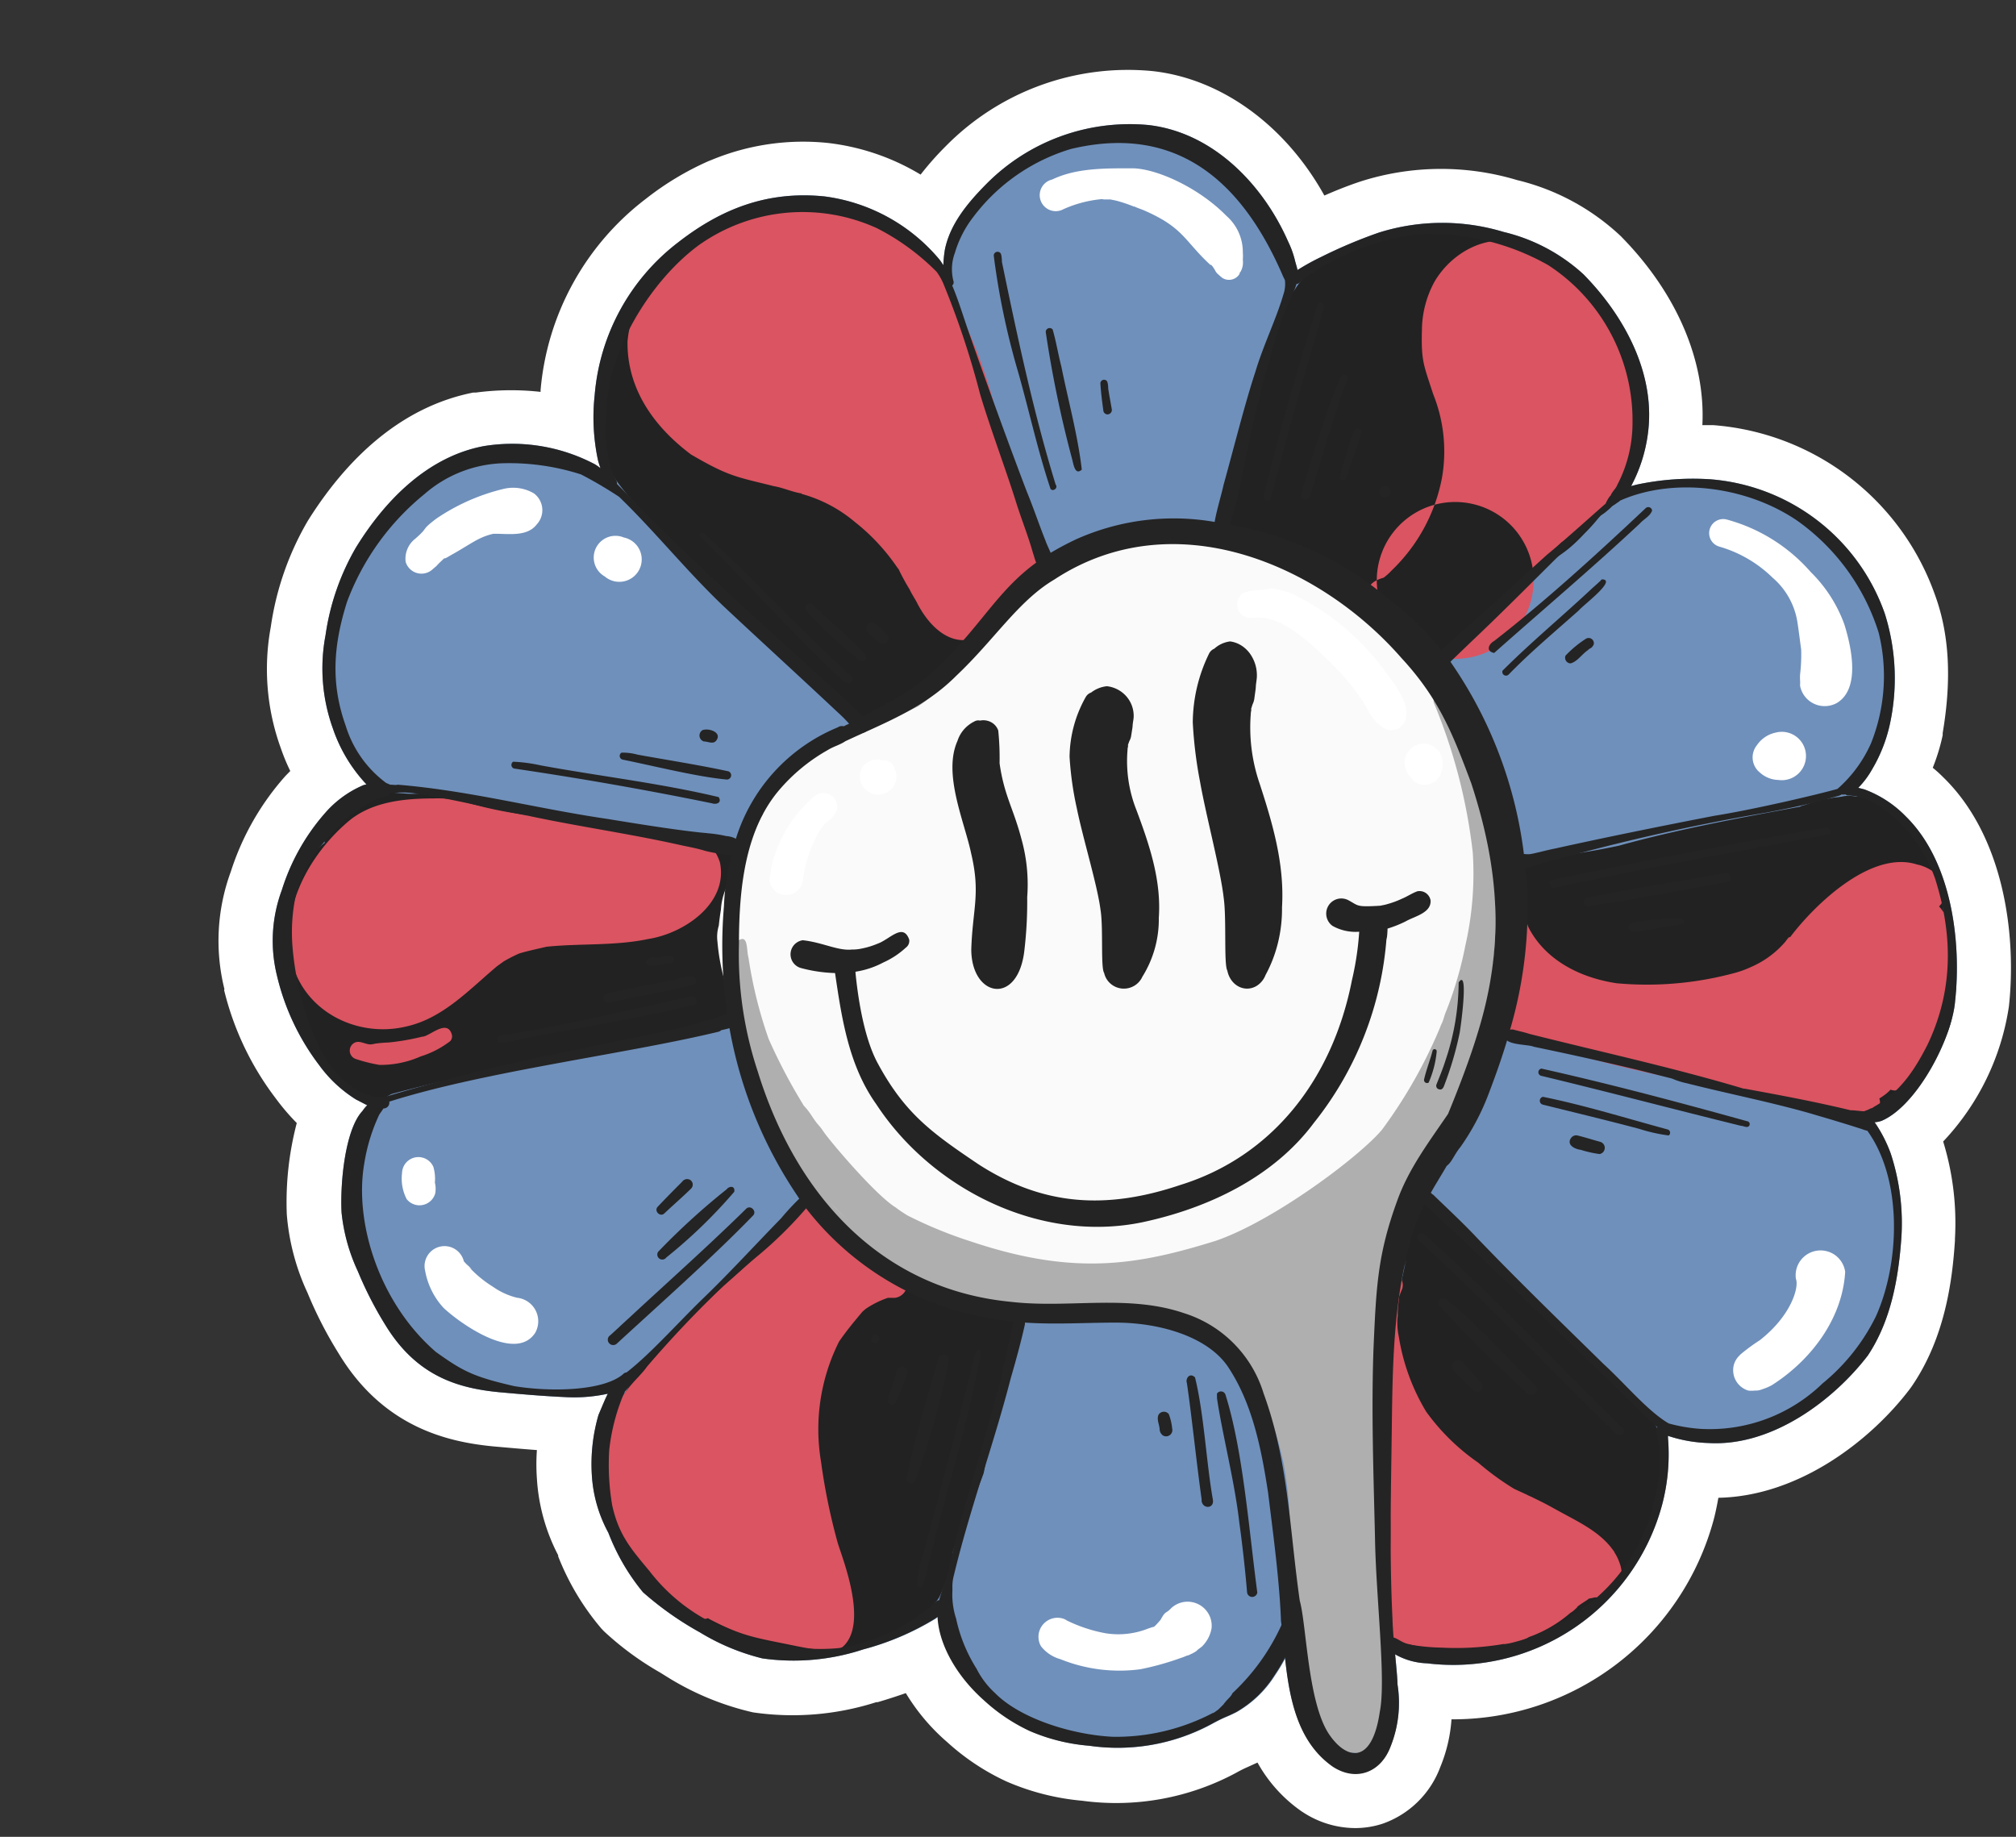
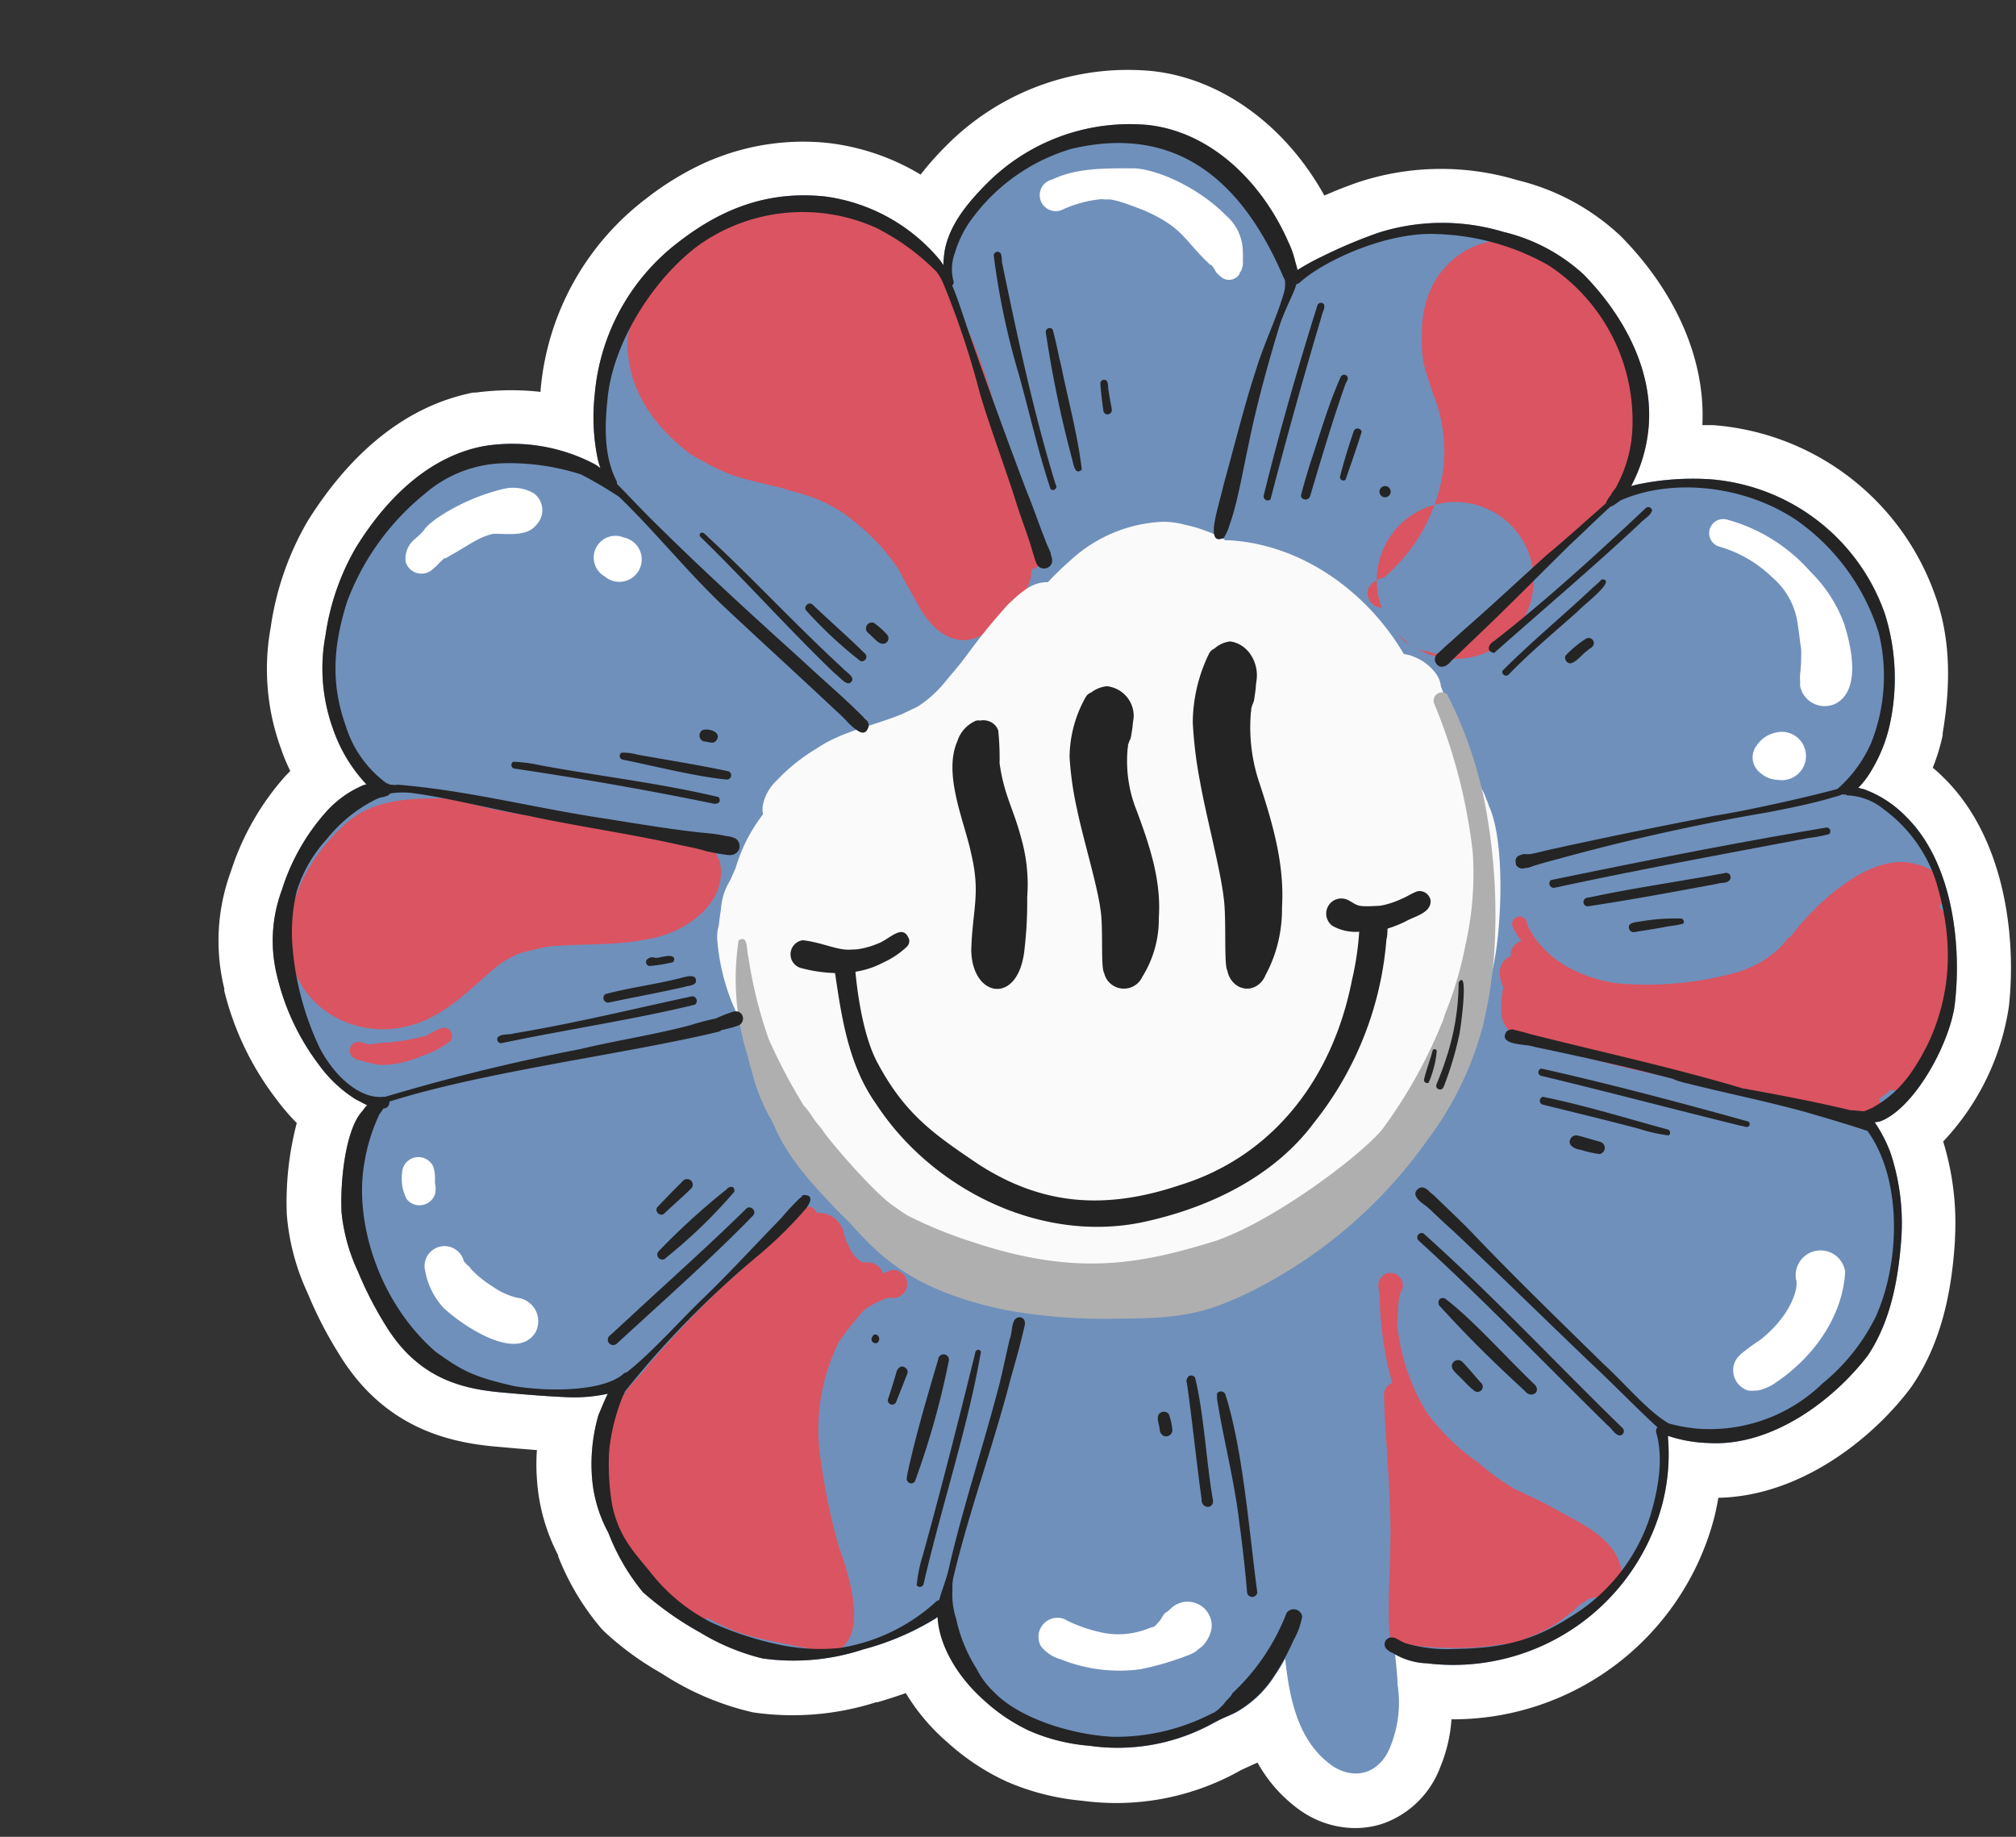
<svg xmlns="http://www.w3.org/2000/svg" width="180" height="164" fill="none">
  <rect width="100%" height="100%" fill="#333333" stroke="none" />
  <path d="M20.017 88.429a26.11 26.11 0 0 0 4.58 9.61 20.142 20.142 0 0 0 1.9 2.23 27.852 27.852 0 0 0-.89 8.16c.193 2.425.82 4.796 1.85 7a36.318 36.318 0 0 0 2.79 5.43c4 6.61 9.78 7.89 13.78 8.28 1.25.11 2.56.23 3.91.33-.06.845-.06 1.694 0 2.54a17.006 17.006 0 0 0 1.9 6.85v.1a22.773 22.773 0 0 0 3.87 6.46l.21.22a26.831 26.831 0 0 0 5 3.68l.92.57a25 25 0 0 0 7.4 3c3.689.536 7.45.225 11-.91h.12c.8-.234 1.64-.504 2.52-.81a18.152 18.152 0 0 0 3.7 4.38 20.763 20.763 0 0 0 5.29 3.51 21.761 21.761 0 0 0 6.76 1.72 22.61 22.61 0 0 0 13.77-2.51c.325-.185.658-.351 1-.5l.88-.4a12.94 12.94 0 0 0 3.94 4.36l.14.09a8.562 8.562 0 0 0 4.64 1.4c.833 0 1.66-.131 2.45-.39a8.483 8.483 0 0 0 5.15-5.06c.562-1.357.9-2.796 1-4.26a24.113 24.113 0 0 0 23.42-17.86l.06-.23c.14-.58.25-1.14.35-1.69 7.28-.14 13.71-5.23 17.12-9.75l.13-.18c3-4.36 3.64-9.49 3.87-13a.805.805 0 0 0 0-.17 24.758 24.758 0 0 0-1.05-8.71 22.374 22.374 0 0 0 5.87-12.06c.7-6.42-.46-15.15-5.8-20.4-.32-.32-.65-.63-1-.91a17.63 17.63 0 0 0 .89-2.92 1.335 1.335 0 0 1 0-.2c.81-4.79.59-8.82-.69-12.31a22.829 22.829 0 0 0-19.8-15.16h-.97c.29-5.77-2.3-11.82-7.29-16.88a20.496 20.496 0 0 0-9.25-5 23.6 23.6 0 0 0-14 .13c-1.14.38-2.21.81-3.21 1.25-3.46-6.24-9.17-10.43-15.33-11.11a22.809 22.809 0 0 0-18.47 6.7 26.77 26.77 0 0 0-2.25 2.54 20.589 20.589 0 0 0-8.23-2.82 21.34 21.34 0 0 0-10.41 1.5l-.28.11a26.068 26.068 0 0 0-5.62 3.38 24.061 24.061 0 0 0-9.39 17.06v.17a23.737 23.737 0 0 0-5.77.06h-.24c-5.76 1.14-10.76 5.06-14.76 11.43a26.09 26.09 0 0 0-3.32 9.5 20.7 20.7 0 0 0 .91 10.86c.234.683.512 1.351.83 2l-.42.43a23.69 23.69 0 0 0-4.89 8.56 17.88 17.88 0 0 0-.57 10.48s-.03.09-.02.12Z" fill="#fff" />
  <path d="M167.988 100.079a2.407 2.407 0 0 1-.61.12 12.385 12.385 0 0 1 1.44 2.8 19.957 19.957 0 0 1 .95 7.47c-.25 3.59-.911 7.43-3 10.56-3 3.92-8.501 8.15-14.231 7.81a12.569 12.569 0 0 1-3.61-.64v.18a17.628 17.628 0 0 1-.51 5.92 19.312 19.312 0 0 1-21 14.21 6.18 6.18 0 0 1-2.85-.8c.12 1.23.23 2.32.21 2.65a10.464 10.464 0 0 1-.62 5.54c-.86 2.29-3 3.15-5.13 1.81-3.12-2.16-3.88-5.94-4.28-9.61-.272.512-.573 1.01-.9 1.49a9.77 9.77 0 0 1-3.43 3.28c-1.05.53-.9.35-2.31 1.12a17.637 17.637 0 0 1-10.8 1.88 16.756 16.756 0 0 1-5.32-1.32 16.012 16.012 0 0 1-4.09-2.75c-2.26-2-4-4.8-4.13-7.44l-.2.15a24.18 24.18 0 0 1-6.5 2.76 19.86 19.86 0 0 1-9 .8 19.77 19.77 0 0 1-5.57-2.32 28.617 28.617 0 0 1-5.09-3.59 19.106 19.106 0 0 1-3.09-5.31 12.273 12.273 0 0 1-1.48-5.24 15.75 15.75 0 0 1 .6-5.28c.33-.77.57-1.37.83-1.89a14.045 14.045 0 0 1-3.6.31c-2.1-.09-4.14-.27-6.13-.45-3.68-.36-7.35-1.44-10.13-6a32.646 32.646 0 0 1-2.45-4.78 16.295 16.295 0 0 1-1.46-5.25c-.14-2.8.35-7.47 1.87-9.08.124-.183.265-.354.42-.51-.26-.12-.56-.29-1-.51a11.738 11.738 0 0 1-3.29-3.07 21.22 21.22 0 0 1-3.77-8 13 13 0 0 1 .44-7.64 19 19 0 0 1 3.87-6.88 9.36 9.36 0 0 1 3.42-2.48l.26-.07a13.72 13.72 0 0 1-3-5 15.84 15.84 0 0 1-.65-8.32 21.631 21.631 0 0 1 2.7-7.8c2.58-4.2 6.4-8.14 11.44-9.08a15.81 15.81 0 0 1 9.92 1.63c.167.104.327.217.48.34-.07-.24-.16-.48-.22-.73a18.327 18.327 0 0 1-.29-5.8 19.14 19.14 0 0 1 7.48-13.65c3.86-3 8-4.6 13.06-4.08a16.08 16.08 0 0 1 10.24 5.63c.12.15.23.33.35.51.016-.47.063-.937.14-1.4.47-2.31 2.07-4.2 3.69-5.84a18 18 0 0 1 14.44-5.28c5.78.64 10.27 5.29 12.52 10.42.277.567.488 1.165.63 1.78.07.25.15.5.2.75a21.371 21.371 0 0 1 2.16-1.19 43.87 43.87 0 0 1 5.1-2.15 18.89 18.89 0 0 1 11.14-.06 16.057 16.057 0 0 1 7.13 3.78c3.69 3.75 6.54 9 5.73 14.42a13.624 13.624 0 0 1-1.47 4.49l.5-.13a24.143 24.143 0 0 1 6.53-.48 18.003 18.003 0 0 1 15.62 12 19.221 19.221 0 0 1 .46 9.83 13.548 13.548 0 0 1-1.6 4.08 7.715 7.715 0 0 1-1.23 1.64l.541.14a10 10 0 0 1 3.719 2.43c4.2 4.13 4.93 11.47 4.391 16.43-.25 3.33-3.401 9.4-6.58 10.74Z" fill="#6F90BB" />
-   <path d="M146.338 34.839c-.47-2.86-2.24-5.31-4-7.55-3-4.22-10.75-6.91-13.25-6.83-2.5.08-2-.06-3.55.47 1.3-.48-.37-.06-.93.05a.615.615 0 0 0-.19.07 3.124 3.124 0 0 0-.66.18c-2.2.7-5.82 1.66-7.72 4a22.803 22.803 0 0 0-4.12 10.22v-.49a41.721 41.721 0 0 1-1.15 4.91v-.13c-.34 1.6-.77 3.19-1.19 4.77-.19 1.05-.68 2.19-.35 3.24a1.37 1.37 0 0 0 2.55-.1c.336.203.717.324 1.11.35h.14c.19.07.27.09.28.06l.51.21c.44.22.85.49 1.29.71a36.208 36.208 0 0 1 4.12 2.61c.39.32.33.23 1.55 1.23.47.33 1.94 1.76 1.7 1.42a3.14 3.14 0 0 0 1.7 1.14 2.118 2.118 0 0 0 2.1.64 1.13 1.13 0 0 0 0 .26 1.3 1.3 0 0 0 0 .65 1.454 1.454 0 0 0 .68.9 1.06 1.06 0 0 0 1.82.56 86.546 86.546 0 0 1 8-7.15c2.33-1.65 2.93-1.72 4.7-3.61.507-.502.981-1.037 1.42-1.6a3.26 3.26 0 0 0 .64-.46c.212-.17.407-.36.58-.57a8.635 8.635 0 0 0 1.82-3.62c.633-2.12.77-4.358.4-6.54Zm28.01 48.82a3.826 3.826 0 0 0-.72-1.42c-.42-4.68-2.49-9.18-7-11a2.402 2.402 0 0 0-.38-.11h.11-.67c-.411-.1-.84-.1-1.25 0l-.43.06a1.983 1.983 0 0 0-.48.07c-.37.06-.74.12-1.1.21-.438.112-.868.249-1.29.41-.168.03-.33.088-.48.17h-.07c-5.39 1-10.78 2-16.05 3.46-1.85.4-4 .75-5.28.89-1.105.086-2.204.24-3.29.46h.16-.18c-.16.059-.314.132-.46.22.17-.09.34-.18.41-.23h-.08a.14.14 0 0 1 .09 0h-.17a1.115 1.115 0 0 0-.9.846 1.114 1.114 0 0 0 .44 1.154 1.6 1.6 0 0 0 .91.16h-.06l-.14.13c-.217.19-.402.413-.55.66-1.43 2.87-1.05 6.23-1.48 9.34.013.418.119.828.31 1.2a1.004 1.004 0 0 0-.414.81.998.998 0 0 0 .414.81 15.08 15.08 0 0 0 4.47.76c.83.37 5.17 1.25 7.2 1.78 4.44 1.3 10.17 3 14.66 4.07 1.315.622 2.745.963 4.2 1 .171-.002.341-.019.51-.05.345.325.805.502 1.28.49.083.005.166.005.25 0h.33c3.06-.64 6.66-6.5 7.12-9.25.483-2.34.504-4.752.06-7.1Zm-46.601 64.22-.45-.05c.34.06.48.07.45.05Zm17.58-23.35c-.59-.69-5.85-6.17-8.13-8.51-.62-.49-.54-.39 0 0-1.8-1.67-3.78-3.14-5.54-4.86-1.15-1.06-2.13-2.31-3.33-3.31l.4.31c-.2-.2-.4-.4-.58-.61a1.856 1.856 0 0 0-2.404-.22 1.862 1.862 0 0 0-.596 2.34c.14.24.29.48.44.71-.075.4-.075.81 0 1.21v.26c-.101.472-.178.949-.23 1.43.07-.29.16-.6.24-.9-1.81 7-1.33 14.36-1.61 21.52-.16 4.71-.38 3.43-.75 8.11a7.948 7.948 0 0 0 .71 4c.29.468.688.859 1.16 1.14l-.28-.23a5.156 5.156 0 0 0 2.49.85c.34 0 .55.06.59.07 1.292.216 2.603.293 3.91.23h-.16c.24 0 .47 0 .71-.07 1.15-.22 2.85-.34 3.92-1.07.422-.197.833-.417 1.23-.66.254-.088.482-.239.66-.44a6.836 6.836 0 0 1 1.31-.83c.65-.35 1.58-.54 1.81-1.33 4.43-2.8 7.33-7.21 7.37-12.21 0-4.71-1.51-4.72-3.34-6.93Zm-56.07-7.78a16.391 16.391 0 0 0-2.9-.25 14.973 14.973 0 0 1-2.64-.64l-.39-.14-.39-.17a13.582 13.582 0 0 1-3.08-2c-.87-.84-1.73-1.68-2.61-2.5a5.327 5.327 0 0 0-.55-.51c-.37-.29-.72-.65-1.11-.94a5.585 5.585 0 0 0-.93-.82 6.411 6.411 0 0 0-.82-.83 2.1 2.1 0 0 0-2.43-.36 3.363 3.363 0 0 1-.3.36l-.06.06c-.13.18-.26.35-.4.52-.14.17-.34.42-.52.62-.75.85-1.57 1.65-2.38 2.44-.81.79-1.57 1.6-2.43 2.31l-.94.73-.25.19-.17.13a3.94 3.94 0 0 1-.32.25c-.57.67-1.17 1.36-1.85 2.09-2.08 2.36-2.53 2.72-4 4.34a10.559 10.559 0 0 0-2.81 5.1c0 .2-.09.4-.13.6a10.078 10.078 0 0 0-1 3.81 4.99 4.99 0 0 0-.07.67c-.43 1.81.48 4.15 1.37 5.58 2.59 4.58 10.94 10.28 13.52 10 .286.04.575.04.86 0a1.4 1.4 0 0 0 .57.15c.243.107.505.165.77.17.72.088 1.446.111 2.17.07h.2c3.44-.14 9.13-2.72 10.61-5.15a12.297 12.297 0 0 0 1.24-4.09 35.147 35.147 0 0 1 1.41-3.67c.54-1.37 1-2.4 1.33-3.34.3-1.49.59-3 .94-4.46.21-.87.43-1.73.72-2.58.13-.39.29-.78.43-1.18.129-.377.296-.739.5-1.08l.19-.55c.27-1.21.39-2.48.67-3.68a3.22 3.22 0 0 0-2.02-1.25Zm-23.17-40.22a2 2 0 0 0-1.17-.92l-.36-.06a1.35 1.35 0 0 0-.53 0h-.16c-.76.12-.77-.16-1.41-.06-.64.1-1.19 0-1.78-.1-5.1-.37-12.21-2.5-19.26-4.1a1.687 1.687 0 0 0-.33-.06c-.71-.23-1.42-.44-2.15-.63a8.31 8.31 0 0 1-2.92.24 19.307 19.307 0 0 1-2.52-.31h-.39c-1.73.93-4.43 2.27-4.17 4.37.01.118.03.235.06.35-.335.25-.646.532-.93.84 0 0-.08.05-.12.09-.04.04-.09.13-.14.2l-.16.18c-.08.09 0 0 .06 0-2 2.66-2.63 6-1.92 10.55a12.344 12.344 0 0 0 1.31 3.16c.11.55.24 1.09.33 1.59.95 3.8 3.71 6.23 6.67 6.61a1.66 1.66 0 0 1 1-.83c2.41-.64 4.86-1.25 7.32-1.69 1.26-.23 2.53-.41 3.8-.57.46-.06.93-.13 1.41-.18a11.92 11.92 0 0 1 3.64-.77c1.31-.36 2.61-.71 3.93-1 .16 0 .22 0 .22-.06 2.22-.35 4.45-.67 6.64-1.18a4.48 4.48 0 0 0 2.46-1 2.818 2.818 0 0 0 .78-2.09 15.408 15.408 0 0 1 0-5.1c.02-.14.02-.28 0-.42v-1a4.992 4.992 0 0 1 0-.84c0-.3.09-.61.15-.91.27-1.41 1.38-2.91.64-4.3Zm25.231-32.1c-1.82-5.01-3.26-9.25-4.32-11.16a16.867 16.867 0 0 1-1.22-3.91v.09a2.422 2.422 0 0 0 0-.28c-.09-.6-.17-1.19-.29-1.78a6.84 6.84 0 0 0-.41-1.18 4.45 4.45 0 0 0-.58-1.22.91.91 0 0 0-.07-.14c-.93-1.72-2.82-2.58-4.48-3.53a16.56 16.56 0 0 0-9.81-2.23c-7 .6-13.26 5.92-15.53 12.52a19.779 19.779 0 0 0-.81 7c.18 1.55.39 3.31 1.44 4.52-.15-.15-.53-.74-.29-.34 2.37 3.42 9.65 10.48 15.35 15.6l-.13-.12c1.26 1.1 2.58 2.15 3.82 3.27a14.54 14.54 0 0 0 2.88 2.5 1.52 1.52 0 0 0 2.15-.37 2.22 2.22 0 0 0 2.41-1.4c.043-.083.077-.17.1-.26a9.59 9.59 0 0 0 3.97-1.87c2.54-2 3.42-2.65 4.58-4.22.38-.66.65-.54.88-1.17.234-.322.45-.656.65-1a1.8 1.8 0 0 0 1.37-1.29 1.116 1.116 0 0 0 0-.19 3.75 3.75 0 0 0 .11-1.16c.3-2.21-.68-3.54-1.77-6.68Z" fill="#222" />
  <path d="M85.757 29.269v.08c.01-.08.01-.15 0-.08Z" fill="#222" />
  <path d="M64.278 76.999c-.89-2.81-4.07-3.08-7.29-2.78h-.07a7.996 7.996 0 0 0-.89-.35 2.918 2.918 0 0 0-1.21-.3c-1.81-.26-3.63-.43-5.45-.58a35.895 35.895 0 0 1-7.67-1.33 9.118 9.118 0 0 0-3-.37c-2.67 0-5.6.3-7.69 2.13-3.4 2.93-6 7.65-5 12.23s5.81 7.07 10.27 6c3.28-.73 5.62-3.3 8.1-5.38l.58-.42c.446-.263.907-.5 1.38-.71.62-.2 2-.5 2.46-.61 3-.31 6.09-.06 9.08-.69 3.25-.51 7.16-3.21 6.4-6.84Zm-26.581 15.56c-.986.245-1.988.419-3 .52-.398.013-.795.046-1.19.1a2.5 2.5 0 0 1-.41.07h-.1.08c-.5 0-1-.41-1.47-.12a.79.79 0 0 0 .18 1.43c.683.226 1.382.4 2.09.52a8.842 8.842 0 0 0 3.69-.76 8.41 8.41 0 0 0 2.64-1.37.641.641 0 0 0 .14-.56c-.41-1.49-2.01.18-2.65.17Zm55.121-42.9c-1-2.28-1.9-4.66-2.75-7.08a48.868 48.868 0 0 0-3.85-13.59c-.4-1-1.49-4.56-3.42-6.21-1.5-1.51-3.21-2.51-4.21-2.6h-.62a13.37 13.37 0 0 0-6.66-2 12.102 12.102 0 0 0-3.14.47c-.19 0-.44-.08-.77-.12a5.15 5.15 0 0 0-2.8.65 23.174 23.174 0 0 0-3.39 2.88.763.763 0 0 0-.16.11c-.55.49-1.12 1-1.64 1.48-.517.497-.99 1.04-1.41 1.62-.128.166-.244.34-.35.52a5.48 5.48 0 0 0-.75 1.44 9.922 9.922 0 0 0-.87 3.25c-.06 4.78 3 8.1 5.67 10.1 3.42 2 4.1 2 7.41 2.83.82.14 1.63.52 2.46.65 0 0 0 .05.08.06a12.48 12.48 0 0 1 4.66 2.47 18.191 18.191 0 0 1 3.75 4c.05.077.108.15.17.22.3.63.634 1.244 1 1.84.2.44.49.84.7 1.27 1.38 2.63 3.94 4.63 6.8 2 1.35-1.47 3.42-2.91 3.36-5.1a.82.82 0 0 0 .73-1.16Zm53.68-12.97c-.22-.34 0-.39-.53-.82a.43.43 0 0 0-.22 0 13.756 13.756 0 0 0-.79-4.56 11.67 11.67 0 0 0-2.05-3.73c-2-2.4-4.31-4.79-7.31-5.8h-.19c-2.2-.9-5.56.41-7.31 3.34a9.15 9.15 0 0 0-1.14 4.32c-.08 2.85.17 3.16 1 5.74a13.707 13.707 0 0 1 .79 7.48 15.414 15.414 0 0 1-4.49 8.27c-.219.239-.46.456-.72.65-.72.2-1.46.59-1.44 1.45a1.346 1.346 0 0 0 1.28 1.24c.071.22.161.435.27.64a.867.867 0 0 0 .15.29 6.997 6.997 0 0 1 7.792-10.177 7.001 7.001 0 1 1-7.372 10.847c.27.4.61.75.9 1.13.201.236.459.419.75.53l.19.13c.39.294.861.462 1.35.48h.09a1.749 1.749 0 0 0 2.13-.32h-.05l.12-.1c1.16-1 2.16-2.18 3.27-3.24l-.42.32a90.603 90.603 0 0 0 6.66-6.16l.23-.23a14.19 14.19 0 0 0 6.92-8.67c.323-.985.371-2.04.14-3.05Zm17.21 63.03c-.47-.07-.36 0 0 0Zm10.549-13.18c.097-1.061.053-2.13-.13-3.18a3.776 3.776 0 0 0-1-2.43 1.883 1.883 0 0 0 .562-1.43 1.895 1.895 0 0 0-.692-1.37 4.088 4.088 0 0 0-1.5-.86c-.55-.16-.09 0 .16.11-4.18-1.92-9.59 3.32-11.85 6.33 0-.11-.08-.07-.4.37a8.447 8.447 0 0 1-3.09 2.27c-.439.203-.894.37-1.36.5a29.869 29.869 0 0 1-10.62.94c-3.54-.54-6.46-2.24-7.87-5-.13-.31-.16-.69-.47-.87a.658.658 0 0 0-.98.485.665.665 0 0 0 .08.415c.216.418.463.82.74 1.2a1.232 1.232 0 0 0-.93 1.34 1.566 1.566 0 0 0-1 1.48c.005.458.114.91.32 1.32a8.142 8.142 0 0 0-.17 2.24c.013.544.215 1.067.57 1.48.364.336.845.52 1.34.51h.31c.059.095.13.182.21.26.117.122.257.22.41.29l.12.09a110.704 110.704 0 0 0 16.68 4c3.38.71 6.63 1.94 10 2.65 1.19.06 2.6.31 3.68-.31a1.128 1.128 0 0 0 .42-1.29c.32-.18 1.13-.83.42-.28.212-.149.406-.32.58-.51a1.192 1.192 0 0 0 1.27-.28 17.132 17.132 0 0 0 4.33-8 3.486 3.486 0 0 0-.14-2.47Zm-37.909 59.84-.34.15c.12-.033.235-.083.34-.15Zm-.34.15h-.07a1.615 1.615 0 0 1-.23.1l.3-.1Zm8.769-6.26a2.734 2.734 0 0 0-.18-.74 3.99 3.99 0 0 0-.75-1.32c.13.12.27.41.32.4-1.06-1.62-2.82-2.52-4.47-3.41-1.65-.89-1.29-.74-3-1.57l-.27-.12-.11-.06-1.13-.52a24.21 24.21 0 0 1-3.21-2.34 19.135 19.135 0 0 1-4.64-4.55 18.567 18.567 0 0 1-2.44-6.68 5.946 5.946 0 0 1-.1-1.9c0-.68.08-1.18.12-1.56v-.11c.07-.19.14-.38.22-.57a1.08 1.08 0 0 0 .004-.947 1.09 1.09 0 0 0-2.074.467c.025.335.068.669.13 1a1.475 1.475 0 0 0 0 .44 30.57 30.57 0 0 0 1.11 7.3 1.144 1.144 0 0 0-.73 1.18c0 1.92.44 6.64.51 9.71.24 4.14-.32 9.23 0 11.54v-.06.26a.37.37 0 0 0 .05.08c.125.217.319.386.55.48.37.113.754.167 1.14.16a18.69 18.69 0 0 0 2.88.28 25.444 25.444 0 0 0 5.52-.32 3.77 3.77 0 0 0 1.56-.28c.211-.074.415-.164.61-.27l.1-.07a11.552 11.552 0 0 0 3.71-2.16c.174-.101.332-.225.47-.37l.15-.12h-.05c.25-.27.94-.63 1.09-.79.182-.027.362-.064.54-.11a2.155 2.155 0 0 0 2.11-1.3c.196-.314.287-.682.26-1.05Zm-65.169-26.87a5.659 5.659 0 0 0-.78.32 1.386 1.386 0 0 0-1.36-1 2.46 2.46 0 0 0-.47 0 2.775 2.775 0 0 1-1.13-1.27c-.1-.19-.25-.51-.33-.68a3.689 3.689 0 0 1-.18-.56 2.251 2.251 0 0 0-2.44-1.9.78.78 0 0 0-1.29-.35 80.27 80.27 0 0 1-7 6.82 98.964 98.964 0 0 0-6.86 7.24c-.95 1.35-2.39 2-3.4 5.56a9.16 9.16 0 0 0-.42 5c.45 3.4 1.74 7.69 5.52 10.72.78.592 1.687.996 2.65 1.18.352.125.737.125 1.09 0l.15.09c3 1.57 4.11 1.65 7.84 2.42.756.156 1.52.273 2.29.35.42.119.869.101 1.28-.05a1.5 1.5 0 0 0 .71-.49c1.9-2.2-.2-7.51-.67-9a54.218 54.218 0 0 1-1.5-7.28 17.45 17.45 0 0 1 1.61-10.74c.74-1.07 1.3-1.72 2.08-2.66l.27-.24a8.321 8.321 0 0 1 2-1h.62a1.265 1.265 0 0 0 .835-.462 1.261 1.261 0 0 0 .264-.918 1.244 1.244 0 0 0-.894-1.059 1.224 1.224 0 0 0-.486-.041Z" fill="#DB5461" />
  <path d="M47.668 44.049a3.67 3.67 0 0 0-2.7-.4 18.261 18.261 0 0 0-6 2.65c-1.48 1.12-.61.69-1.89 1.8a2.26 2.26 0 0 0-.86 2.06 1.47 1.47 0 0 0 2.44.64l.33-.28c.1-.14.48-.48.67-.67h.1c.34-.18.88-.4.17-.1 2-1.07 2.69-1.77 4.12-2.09h.18c1.25 0 2.85.26 3.69-.83a1.87 1.87 0 0 0-.25-2.78Zm8.029 3.94a1.94 1.94 0 0 0-1.7 3.48 2 2 0 1 0 1.7-3.48Zm55.27-24.33a2.507 2.507 0 0 0 0-.49 4.01 4.01 0 0 0 0-.62 4.291 4.291 0 0 0-1.47-3.28c-2.45-2.5-6.14-4.17-8.29-4.24-2.42 0-5.06-.06-7.26 1a1.43 1.43 0 1 0 1 2.65 10.711 10.711 0 0 1 3.23-.88l.41-.05c-.31 0-.45 0 0 .06h.56l.49.1c.541.142 1.073.319 1.59.53h.06c.25.12.52.21.78.31 3.64 1.57 3.63 2.71 6 4.9h.08l.11.13c.096.13.183.267.26.41.056.105.131.2.22.28l.27.24.14.11a1.106 1.106 0 0 0 1.238-.047c.118-.087.218-.197.292-.323 0-.05 0-.11.08-.17.108-.192.179-.402.21-.62Zm53.701 32.07a12.538 12.538 0 0 0-3-4.66 15.244 15.244 0 0 0-7.48-4.68 1.256 1.256 0 0 0-1.54.88 1.252 1.252 0 0 0 .88 1.54 11.245 11.245 0 0 1 4.74 2.77 6.564 6.564 0 0 1 2.23 4.07c.11.69.24 1.78.32 2.34a14.98 14.98 0 0 1-.09 2.18c-.02.22-.02.44 0 .66v-.08.28a1.07 1.07 0 0 0 0 .24 2.234 2.234 0 0 0 1.267 1.578 2.244 2.244 0 0 0 2.023-.088c1.83-1.11 1.56-4.12.65-7.03Zm-6.121 9.68a2.703 2.703 0 0 0-1.69 1.14 1.732 1.732 0 0 0 .28 2.43 2.542 2.542 0 0 0 1.65.66 2.16 2.16 0 1 0-.24-4.23Zm1.801 48.77c.3.75-.42 3.29-3.22 5.48-.607.389-1.188.817-1.74 1.28l-.07.08a1.862 1.862 0 0 0-.51.84 1.898 1.898 0 0 0 1.3 2.3c.186.02.374.02.56 0h.11c.196-.004.389-.045.57-.12a5.12 5.12 0 0 0 .83-.35c3.48-2.2 6.33-5.92 6.57-10.14a2.236 2.236 0 0 0-.867-1.464 2.226 2.226 0 0 0-3.486 1.228 2.199 2.199 0 0 0-.047.866Zm-55.791 29.42c-.51.54-.45.15-.92 1l-.23.3.16-.21c-.13.15-.26.3-.4.44s-.27.19-.39.3l.24-.19-.16.05-.33.11a7.203 7.203 0 0 1-3.79.43 13.242 13.242 0 0 1-3.73-1.27l.26.11a1.699 1.699 0 0 0-2.32 2.32c.44.557 1.046.96 1.73 1.15a14.134 14.134 0 0 0 7.14.9c1.22-.244 2.42-.578 3.59-1 .195-.061.385-.135.57-.22a.778.778 0 0 0 .32-.12c.112-.043.219-.097.32-.16h-.05.06c.2-.12.33-.24.27-.21.14-.11.29-.21.42-.32a2.99 2.99 0 0 0 .86-1.64 2.145 2.145 0 0 0-1.195-2.142 2.144 2.144 0 0 0-2.425.372Zm-58.39-27.73a6.37 6.37 0 0 1-2.18-1 10.121 10.121 0 0 1-2.09-1.72c.45.35.11.07-.22-.27l.15.19a3.53 3.53 0 0 0-.28-.3c.1.08 0 0-.13-.15a1.784 1.784 0 0 0-1.456-1.339 1.783 1.783 0 0 0-2.033 1.485 1.78 1.78 0 0 0 .03.694 6.62 6.62 0 0 0 1.65 3.32c1.63 1.52 6.46 4.86 8.18 2.22a2.11 2.11 0 0 0-1.62-3.13Zm-7.339-10.28a3.741 3.741 0 0 0-.14-1.42 1.46 1.46 0 0 0-2.79.56 4 4 0 0 0 .41 2.33 1.456 1.456 0 0 0 1.427.529 1.46 1.46 0 0 0 1.123-1.029c.06-.322.049-.653-.03-.97Z" fill="#fff" />
-   <path d="M132.578 67.589a23.955 23.955 0 0 0-4-7.87 10.332 10.332 0 0 0-3.34-3.27 2.855 2.855 0 0 0-1-.26 3.694 3.694 0 0 0-.58 0 19.015 19.015 0 0 0-4.16-4.1 31.022 31.022 0 0 0-7.22-3.41 13.863 13.863 0 0 0-6-.89l-.8.17h-.23.12-.11c-.13.03-.257.07-.38.12a3.2 3.2 0 0 0-.45.13l-.13-.07a2.292 2.292 0 0 0-1.25-.38 14.46 14.46 0 0 0-8.55 2.35c-4 2.7-6.31 7-9.67 10.28a34.195 34.195 0 0 1-7.24 5 1.16 1.16 0 0 0-.56-.13l-.62.08h-.47a1.771 1.771 0 0 0-.65 0c-2.13.65-6 3.9-8 7a9.88 9.88 0 0 0-.63 1.26 15.2 15.2 0 0 0-1.34 5.14 40.46 40.46 0 0 0 3.53 19.84c.74 2.12 1.77 4.15 2.61 6.17 1.65 3.27 2.67 5.2 5.42 7.27a56.529 56.529 0 0 0 5 2.8 25.02 25.02 0 0 0 9.37 2.7c4.31.19 8.62-.53 12.92-.3 2 .16 4.86 1.74 7.19 6.64a2.629 2.629 0 0 0 1.66 1.24c.57 1.81 1.16 3.62 1.57 5.48.412 2.192.609 4.419.59 6.65 0 2.08.52 6.28.9 9.8.12.73.19 1.43.26 2.09a8.491 8.491 0 0 0 .34 3.36 4.997 4.997 0 0 0 1.35 2.62c.269.27.621.443 1 .49a2.076 2.076 0 0 0 1.86.9 2.001 2.001 0 0 0 2.41-1.43v-.08a2 2 0 0 0 .2-.71c0-2.19.19-4.37.15-6.56-.08-3.18.23-6.34.15-9.51-.28-6-1.27-9.33-.94-17.69a60.747 60.747 0 0 1 1.4-10.26c.07-.75.59-1.6.65-2.37.26-.59.52-1.26.77-1.94.083-.07.157-.151.22-.24-.13.21.79-.92 1-1.18 1.58-1.89 2.24-3.55 3.76-6.66a67.295 67.295 0 0 0 3.34-10 22.737 22.737 0 0 0 1.36-7.79 51.247 51.247 0 0 0-2.78-12.48Z" fill="#AFAFAF" />
  <path d="M132.937 71.959a3.53 3.53 0 0 0-.22-.58 4.766 4.766 0 0 0-.27-.66c-.44-.8-.19-.8-.8-1.33 0-.06-.2-.32-.46-.51a9.19 9.19 0 0 0-.37-1.47 10.54 10.54 0 0 0-1-2c-.15-.55-.32-1.09-.49-1.63a9.966 9.966 0 0 0-.67-2.48 2.414 2.414 0 0 0-.61-1.36 4.328 4.328 0 0 0-1.79-1.29 2.855 2.855 0 0 0-.91-.25c-3.25-5.53-9.07-9.78-15.59-10.16h-.34a7.848 7.848 0 0 0-1.8-.85 10.365 10.365 0 0 0-1.76-.52 7.342 7.342 0 0 0-1.81-.28h-.33a13 13 0 0 0-8.15 3.45c-.7.61-1.368 1.258-2 1.94h-.07c-1.44 0-2.42 1-3.44 1.93a53.485 53.485 0 0 0-3.7 4.54c-.36.47-.5.7-1.89 2.33a10.39 10.39 0 0 1-2.5 2.29c-.28.15-1.21.58-1.39.67-2.56 1.07-5.38 1.52-7.69 3.11a16.177 16.177 0 0 0-3.54 2.84 4.11 4.11 0 0 0-1.22 2.13c-.06.293-.06.596 0 .89a14.41 14.41 0 0 0-2.45 4.81c-.15.33-.3.66-.44 1a1.425 1.425 0 0 0-.12.21 5.55 5.55 0 0 0-.75 2.5c-.08.47-.14.94-.19 1.42-.14.46-.18.943-.12 1.42a18.71 18.71 0 0 0 2.17 7.29c.14.36.28.73.44 1.09.203.612.482 1.197.83 1.74 0 .35.1.78.18 1.39v.09c0 .86.42 1.34.66 2.08a14.548 14.548 0 0 0 2.82 4.57c.118.365.258.722.42 1.07a16.625 16.625 0 0 0 6.39 7.22c10.67 6.18 25.58 5.42 33.37 2.22 9.66-4 14.49-9.73 19.12-18.69 2.52-5.22 3.24-8.14 3.47-13.15.15-3.36-.09-7.11-.99-9.03Zm-42 10.1c-.552.195-1.117.355-1.69.48l.21-.71a.6.6 0 0 0 .09-.13c.23-.26.44-.53.68-.78l.57-.56c.113.531.257 1.055.43 1.57l-.29.13Z" fill="#FAFAFA" />
  <path d="M133.498 83.269a53 53 0 0 0-.94-11.65 37.104 37.104 0 0 0-3.37-9.66.752.752 0 0 0-1.138.332.737.737 0 0 0-.032.448 49.02 49.02 0 0 1 3.48 13.39 28.914 28.914 0 0 1-.66 8.28 33.092 33.092 0 0 1-1.71 5.86c-.14.3-.21.65-.35 1a5.091 5.091 0 0 0-.23.54 43.586 43.586 0 0 1-5.15 9.05c-2 2.4-9.68 8.16-14.86 9.93-6.89 2.14-12.53 3.16-21.71.1a38.735 38.735 0 0 1-5.79-2.36c-.32-.2-.64-.4-.93-.62l-.13-.1c-1.79-1.08-5.94-6-6.44-6.76-.2-.32-.88-1.13-.3-.4-.85-1-.73-1.16-1.6-2.07l.12.12a49.627 49.627 0 0 1-3.13-5.94 39.422 39.422 0 0 1-1.8-7.26c-.19-.62 0-2.09-.88-1.54a22.679 22.679 0 0 0 .79 10.26c-.17-.85.43 2 .26.89a17.19 17.19 0 0 0 2 5.12c1.45 3.54 4.2 6.23 6.83 8.91 2.89 3.22 5.85 6.13 13.94 7.82 3.42.619 6.895.877 10.37.77 5.41 0 7.51-.57 10.69-2a42.52 42.52 0 0 0 16.67-14.01 29.345 29.345 0 0 0 4.87-10 2.06 2.06 0 0 0 .1-.41 39.671 39.671 0 0 0 1.03-8.04Z" fill="#AFAFAF" />
-   <path d="M79.888 68.699a1 1 0 0 0-.86-.82h-.25a1.62 1.62 0 0 0-1.84.72 1.63 1.63 0 0 0 2.47 2 1.449 1.449 0 0 0 .61-1 1.32 1.32 0 0 0-.13-.9Zm-6.99 2.26a11.58 11.58 0 0 0-4.05 6.57c0 .86-.52 1.15.44 2.1a1.54 1.54 0 0 0 2.43-1.29 12.091 12.091 0 0 1 1.45-4.16c.81-1.14 1.09-.84 1.55-1.83a1.25 1.25 0 0 0-1.82-1.39Zm50.669-11.17a22.158 22.158 0 0 0-8.45-6.89c-1.89-.47-1.21-.4-2.57-.22.12 0-1.6.06-1.75.44a1.22 1.22 0 0 0 .86 2.06c2.29-.33 4.4 1.18 7.69 4.54a17.952 17.952 0 0 1 2.79 3.67c.274.58.686 1.086 1.2 1.47-.52-.41-.12-.08.13.1l.15.08a.528.528 0 0 0 .13.06 1.313 1.313 0 0 0 1.635-.577c.103-.185.16-.392.165-.603.21-1.41-1.24-3.07-1.98-4.13Zm5.23 8.26a1.691 1.691 0 0 0-1.213-1.578 1.69 1.69 0 0 0-2.117 2.028c.098.376.291.72.56 1 .035.057.076.11.12.16a1.546 1.546 0 0 0 1.517.344 1.536 1.536 0 0 0 1.043-1.154c.089-.257.119-.53.09-.8Z" fill="#fff" />
-   <path d="M136.218 77.579c0-.4-.08-.8-.14-1.2a38.31 38.31 0 0 0-6.51-17.2 9.99 9.99 0 0 0-.78-1 24.374 24.374 0 0 0-4.76-4.66 29.311 29.311 0 0 0-12.25-6.25c-.62-.16-1.25-.3-1.89-.42-.44-.09-.9-.17-1.34-.23a21.3 21.3 0 0 0-12.44 1.52c-.81.38-1.54.77-2.2 1.16-.436.257-.856.537-1.26.84-3.42 2.45-4.84 5.36-8.36 8.88a20.823 20.823 0 0 1-5.79 4.16c-.47.28-.94.54-1.43.79l-1.23.63c-.16.08-.34.16-.5.25a.61.61 0 0 0-.53.09 15.828 15.828 0 0 0-9.12 10c-.166.479-.306.966-.42 1.46a22.992 22.992 0 0 0-.63 4.52 41.76 41.76 0 0 0 .3 9.61c.06.44.14.88.2 1.3a38.874 38.874 0 0 0 6.1 15c.04.076.09.147.15.21.19.29.4.59.6.87a26.22 26.22 0 0 0 16.79 9.85c.588.11 1.183.19 1.78.24l1 .09c2.68.18 5.37 0 8.06 0 4 0 8.28 1.29 10.06 4 2.08 3.16 2.91 7 3.55 11.23.34 2.82 1 7.6 1.14 11.25 0 .21.05.44.07.66.11.94.19 1.93.31 2.92.4 3.67 1.16 7.45 4.28 9.61 2.09 1.34 4.27.48 5.13-1.81.703-1.757.917-3.671.62-5.54 0-.33-.09-1.42-.21-2.65 0-.49-.1-1-.14-1.51-.04-.51-.09-1.25-.1-1.76-.28-5.66-.13-11.34-.06-17s.16-10.89 1.5-16a14.593 14.593 0 0 1 1.36-3.8c.18-.36.36-.71.56-1.07.46-.85 1-1.68 1.48-2.52.47-.34.66-1 1.23-1.69a21.183 21.183 0 0 0 2.53-4.79c.58-1.52 1.13-3.06 1.6-4.62.1-.33.2-.66.28-1a38.534 38.534 0 0 0 1.5-8.38 35.73 35.73 0 0 0-.09-6.04Zm-4.31 14.75c-.81 2.66-2 5.63-2.62 7.13-1.68 2.47-3.51 4.88-4.53 7.73-1.77 4.84-1.88 7.76-2.12 13.12-.21 5.67 0 11.33.13 17 .08 5.24 1 12.69.43 15.52-.7 4.81-3 4.29-4.54 2-1.9-2.85-2-9.76-2.61-11.92-.94-6.62-1-12.39-3.23-18.51a10.818 10.818 0 0 0-7.12-7.16c-5-1.7-10.28-.41-15.39-1-11.53-1.09-19.2-9.38-22.66-20.6a33.229 33.229 0 0 1-1.67-11.37c0-5.11.59-10.34 3.73-13.89a16 16 0 0 1 4.18-3.4c.5-.32 1.11-.47 1.59-.8 3.54-1.66 7-2.93 9.9-5.84 3.44-3.25 5.54-6.69 8.75-8.59 10.65-7 23.68-1.39 31 7 3.39 3.66 4.62 6.88 6.24 11.2 2.57 7.89 2.96 14.63.54 22.38Z" fill="#242424" />
  <path d="M91.211 74.95c-.723-2.78-1.557-3.912-1.963-6.804.019-.976-.02-1.952-.119-2.922a1.342 1.342 0 0 0-.632-.741 1.465 1.465 0 0 0-.993-.145.688.688 0 0 0-.494.07 3.027 3.027 0 0 0-.945.723c-.26.3-.456.645-.574 1.017-1.326 2.962.634 7.23 1.225 10.077.85 3.608.111 4.95.005 8.568.027 4.28 4.204 5.038 4.747.014.182-1.562.264-3.133.246-4.703a14.981 14.981 0 0 0-.503-5.154Zm21.252-5a15.43 15.43 0 0 1-.789-6.167c0-.28.138-.638 0-.38.059-.18.109-.359.168-.527.071-.147.121-.305.148-.47.128-.94.128-.895.138-1.12.01-.223.079-.615.089-.794 0-.067.009-.179 0 0a3.334 3.334 0 0 0-.626-2.152c-.444-.6-1.075-.984-1.761-1.071a2.568 2.568 0 0 0-1.41.649.915.915 0 0 0-.473.448 14.19 14.19 0 0 0-1.449 6.144c.093 1.782.311 3.552.65 5.294.553 3.112 1.825 7.835 2.11 10.364.267 1.847 0 5.944.326 6.492.081.421.278.803.562 1.09.284.287.64.465 1.019.508.378.044.759-.05 1.087-.266a1.99 1.99 0 0 0 .744-.94c.987-1.815 1.496-3.912 1.469-6.044.236-3.873-.848-7.51-2.002-11.058Zm-11 2.364a11.832 11.832 0 0 1-.789-5.372c0-.243.138-.555 0-.331.059-.156.109-.312.168-.458.071-.128.121-.267.148-.41.128-.819.128-.78.138-.975.01-.195.079-.536.089-.692 0-.058.009-.156 0 0a2.643 2.643 0 0 0-.626-1.875 2.702 2.702 0 0 0-1.76-.932 2.749 2.749 0 0 0-1.41.565.876.876 0 0 0-.474.39 11.083 11.083 0 0 0-1.45 5.352c.094 1.551.312 3.093.651 4.61.553 2.71 1.825 6.824 2.11 9.028.267 1.608 0 5.176.326 5.654.081.367.278.699.562.949a1.814 1.814 0 0 0 2.106.21c.329-.188.589-.475.744-.818a9.67 9.67 0 0 0 1.469-5.264c.236-3.373-.848-6.541-2.002-9.631Z" fill="#242424" />
  <path d="M126.548 79.579c-.48.17-.9.47-1.37.66a8.045 8.045 0 0 1-1.33.49c-.14.05-.53.12-.63.14-2.2.13-1.88 0-2.88-.52a1.35 1.35 0 0 0-1.36 2.32 4.207 4.207 0 0 0 2.38.52 26.376 26.376 0 0 1-.65 4.33c-1.74 8.88-7.14 15.74-15.32 18.28-6.71 2.26-12.32 1.82-18-1.83-4.16-2.8-6.58-4.53-9-9-1.1-2-1.71-5.17-2-8.07a.596.596 0 0 1 0-.14 7.778 7.778 0 0 0 2.49-.83 7.417 7.417 0 0 0 2-1.32.74.74 0 0 0 .3-.72c-.55-1.54-1.75 0-2.83.37a6.995 6.995 0 0 1-1.36.42 3.85 3.85 0 0 1-.93.1c-1.24.13-2.62-.64-4.38-.83a1.27 1.27 0 0 0-.17 2.48 13.1 13.1 0 0 0 3.05.45c.6 4.08 1.23 8.27 3.68 11.71 5 7.63 14.72 12.46 23.85 10.52 5.79-1.25 11.61-4 15.22-8.85a30.005 30.005 0 0 0 6.5-16.64v.29c.047-.332.073-.666.08-1a10.35 10.35 0 0 0 1.61-.64c.79-.46 2.32-.75 2.23-1.89a1.01 1.01 0 0 0-.423-.647 1 1 0 0 0-.757-.153Z" fill="#242424" />
  <path d="M167.988 100.079a2.407 2.407 0 0 1-.61.12 12.385 12.385 0 0 1 1.44 2.8 19.957 19.957 0 0 1 .95 7.47c-.25 3.59-.911 7.43-3 10.56-3 3.92-8.501 8.15-14.231 7.81a12.569 12.569 0 0 1-3.61-.64v.18a17.628 17.628 0 0 1-.51 5.92 19.312 19.312 0 0 1-21 14.21 6.18 6.18 0 0 1-2.85-.8 3.166 3.166 0 0 1-.3-.17h-.06a1.146 1.146 0 0 1-.27-.2.625.625 0 0 1-.29-.7.608.608 0 0 1 .68-.43h.12c.38.12.63.37 1.12.53 1.359.385 2.77.55 4.18.49 3.94-.06 6.83-.54 10.44-2.85a16.406 16.406 0 0 0 7.15-9c.75-2.51 1.2-5.21.54-7.48a.503.503 0 0 1 .11-.46c-2-1.84-4.13-4.05-6.23-6-4-3.84-8-7.75-12-11.53-.73-.64-1.43-1.32-2.16-2a3.905 3.905 0 0 0-.44-.35c-.53-.38-1.22-1-.42-1.49.41-.17.7.14 1 .42.089.082.183.159.28.23.79.78 2.6 2.46 3.74 3.68 3.71 3.88 7.57 7.61 11.41 11.38 1.93 1.76 3.93 4.2 5.82 5.31.896.25 1.814.41 2.74.48a14.455 14.455 0 0 0 11-4.05 17.902 17.902 0 0 0 4.77-6c2.15-4.8 2.38-12.21-.77-16.56a3.07 3.07 0 0 1-.489-.15c-1.34-.43-2.69-.84-4-1.22-1.69-.51-3.42-.93-5.14-1.34l-1.771-.41c-1.57-.36-3.14-.72-4.72-1.12a6.558 6.558 0 0 1-1.32-.42l-2.84-.72c-3.16-.76-6.33-1.46-9.5-2.12-.43-.19-1.82-.15-2.36-.54-.24-.16-.33-.4-.11-.77a.56.56 0 0 1 .39-.22.57.57 0 0 1 .26 0c.48.13 1 .24 1.42.38 6.38 1.61 12.81 3 19.13 4.89h.08c3.17.58 6.34 1.17 9.47 1.93.41 0 .821.08 1.22.09.091-.044.185-.08.28-.11l.211-.1c.1-.08.139 0 .369-.18 2.22-1.26 3.491-3 4.791-5.55 2.16-4.53 2.399-9.4.679-14.83a12.997 12.997 0 0 0-4.569-6.18 5.463 5.463 0 0 0-3.201-1.25.322.322 0 0 1-.23-.09c-.122.02-.247.02-.369 0 .059.08-.741.25-.931.32-1.87.54-3.78.92-5.69 1.29-5.92 1-11.77 2.3-17.56 3.85-1.21.34-2 .52-3.36.94a2.414 2.414 0 0 1-.51.16h-.14a.678.678 0 0 1-.84-.24c-.22-.78.21-.87.7-1 .14.014.28.021.42.02.31 0 1.56-.36 2.36-.51 4.08-.91 9.44-2 14.2-2.92 3.36-.53 9-1.84 11-2.4a11.738 11.738 0 0 0 3-4.08 16.166 16.166 0 0 0 .681-9.87 19.335 19.335 0 0 0-7.271-10c-4.5-3.07-10.93-3.88-15.66-1.86a.342.342 0 0 1-.13.05c-.089.086-.19.16-.3.22a2.099 2.099 0 0 1-.6.35s-.22.19-.31.28c-1.09 1-2.18 2.08-3.28 3.1-2.94 2.89-5.83 5.84-8.83 8.67l-1.82 1.75a.25.25 0 0 1-.07.08c-.35.43-1 .63-1.3 0a.659.659 0 0 1 .13-.71l.39-.36c.55-.52 1.12-1 1.7-1.54 2.63-2.29 5.18-4.68 7.75-7 1.51-1.23 4.28-3.74 5.23-4.56.06-.21.45-.82.41-.66.19-.46.49-.65.62-1a11.892 11.892 0 0 0 1.36-5.3 16.564 16.564 0 0 0-7.53-14.33 21.48 21.48 0 0 0-9.93-2.77c-4.34-.23-10 2.3-12.23 4.31a.477.477 0 0 1-.31.15c-.27.93-1.14 2.47-1.57 3.91-1 3.3-2 6.9-2.72 10.48-.47 2.15-1 5.27-1.68 7.1a4.299 4.299 0 0 1-.52 1.17c-.89.44-1-.33-.82-1.4.18-1.07.63-2.52.79-3.29.92-3.31 1.91-7.29 2.85-10.13.75-2.51 1.92-4.81 2.58-7.17.076-.328.097-.666.06-1-.06-.16-.1-.19-.26-.57-3.49-8-9.2-13.46-18.84-11.16a17 17 0 0 0-8.73 6.08 9.712 9.712 0 0 0-1.64 3.2 4.2 4.2 0 0 0-.13 2.51.36.36 0 0 1-.11.4c.55 1.29 1 2.8 1.48 4.17 1.6 4.59 3.65 10.22 5.18 14.23.64 1.56 1 2.7 1.7 4.46 0 .05.31.72.43 1a.596.596 0 0 1 0 .14c.114.229.156.487.12.74a.74.74 0 0 1-1.29.25 1.28 1.28 0 0 1-.14-.29c-.11-.26-.17-.54-.26-.79-.46-1.64-1.11-3.21-1.6-4.83-1-3.13-2.18-6.22-3.13-9.38a75.343 75.343 0 0 0-3.26-9.82 5.27 5.27 0 0 0-.62-1.1 20.78 20.78 0 0 0-5.34-3.9 16 16 0 0 0-15.92 1.54c-4.06 3-7.74 8.82-8.14 13.89-.28 2.67-.21 5.1.8 7.1a.51.51 0 0 1 .06.31c1 1 2.08 2.18 3.22 3.3 4.37 4.34 8.93 8.49 13.49 12.61 1.7 1.6 3.55 3.15 5.23 4.85l.08.08c.3.39.37.2.47.74-.29 1.12-1 .53-1.78-.19a12.318 12.318 0 0 0-1-1c-3.32-3.12-6.69-6.19-10-9.29-3.31-3.1-6.33-6.88-9.52-9.95a37.22 37.22 0 0 0-3.4-2 20.944 20.944 0 0 0-6.88-1 11.15 11.15 0 0 0-7.09 2.75 22.56 22.56 0 0 0-6.92 9.62c-1.22 3.86-1.48 7.27-.12 11.07a10 10 0 0 0 3.63 5.12c.114.038.224.085.33.14.24 0 .54.06.67 0 6.5.54 12.31 2.12 18.81 3.07 3.52.58 7 1.11 8.87 1.26h-.09c.593.041 1.181.128 1.76.26.293.018.58.096.84.23a.8.8 0 0 1-.42 1.46.729.729 0 0 1-.25 0c-.14 0-1.43-.2-2.09-.38-.74-.23-1.51-.36-2.28-.53-4.47-1-9-1.63-13.47-2.59-3.32-.62-7.05-1.57-10.13-2a7.11 7.11 0 0 0-2.16 0h-.06a.52.52 0 0 1-.4.25l-.13.06c-.261.032-.515.11-.75.23a13 13 0 0 0-4.37 3.54 12.3 12.3 0 0 0-2.68 4.64 15.839 15.839 0 0 0-.4 4.71 25.999 25.999 0 0 0 2.4 9.2c1.41 2.78 3.76 4.66 5.69 4.46.067-.006.134-.006.2 0a176.729 176.729 0 0 1 17.42-4.26c3.25-.78 6.55-1.27 9.78-2.12a24.082 24.082 0 0 1 2.35-.62 10.1 10.1 0 0 1 1-.42l.24-.08a1.35 1.35 0 0 1 .49-.13.61.61 0 0 1 .38.09.67.67 0 0 1-.05 1.14 6.383 6.383 0 0 1-.89.28c-.25.07-.48.12-.71.17a.56.56 0 0 1-.25.14c-8.27 2-20.81 3.52-29.39 6.24a.52.52 0 0 1-.52.61c-.22.34-.23.33-.37.54a16.132 16.132 0 0 0-1.35 4.42c-.89 5.2 1.32 12.38 6.39 16.77 2.42 1.73 3.35 2.22 7 3.06 3.18.53 8 .46 9.75-1.09a.427.427 0 0 1 .28-.13c2.14-1.65 4.62-4.47 6.91-6.68s4.59-4.72 6.89-7.08a23.646 23.646 0 0 1 1.67-1.8c.094-.07.195-.13.3-.18-.15.06-.28 0 .07-.1.76 0 .7.48.23 1.15a36 36 0 0 1-4.31 4.25 83.994 83.994 0 0 0-11.92 12.17c0 .11-.14.32-.18.42a17.854 17.854 0 0 0-1.2 4.76 21.528 21.528 0 0 0 .26 4.93c.58 2.67 1.69 3.92 3.33 5.89a16.225 16.225 0 0 0 5.51 4.58 28.822 28.822 0 0 0 5.69 1.91c1.867.436 3.792.568 5.7.39a16.487 16.487 0 0 0 8.66-4.12.517.517 0 0 1 .31-.16c.2-.82.62-1.76.85-2.79 1.2-5.25 2.9-10.37 4.28-15.57.47-1.66.78-3.35 1.18-5 .17-.37.15-1.08.35-1.52a.566.566 0 0 1 .63-.37.489.489 0 0 1 .36.46c.01.059.01.12 0 .18-.36 1.62-.81 3.23-1.27 4.83-1.51 5.87-3.67 11.73-5.07 17.57a3.7 3.7 0 0 0-.13 1.09v.28a6.892 6.892 0 0 0 .33 2.49c.34 1.59.96 3.106 1.83 4.48a7.5 7.5 0 0 0 1.64 2.16c2.21 2.25 6.78 3.72 10.52 3.91a18.64 18.64 0 0 0 8.92-2.12c.11 0 .38-.24.47-.29.16-.14.42-.41.49-.48.33-.47.67-.67.8-1a19.182 19.182 0 0 0 4.34-6c.174-.36.334-.74.48-1.14a.77.77 0 0 1 1.41.29 6.89 6.89 0 0 1-.78 2.14c-.25.55-.51 1.09-.8 1.63-.272.512-.573 1.01-.9 1.49a9.77 9.77 0 0 1-3.43 3.28c-1.05.53-.9.35-2.31 1.12a17.637 17.637 0 0 1-10.8 1.88 16.756 16.756 0 0 1-5.32-1.32 16.012 16.012 0 0 1-4.09-2.75c-2.26-2-4-4.8-4.13-7.44l-.2.15a24.151 24.151 0 0 1-6.44 2.76 19.86 19.86 0 0 1-9 .8 19.77 19.77 0 0 1-5.57-2.32 28.617 28.617 0 0 1-5.09-3.59 19.106 19.106 0 0 1-3.09-5.31 12.273 12.273 0 0 1-1.48-5.24 15.75 15.75 0 0 1 .6-5.28c.33-.77.57-1.37.83-1.89a14.045 14.045 0 0 1-3.6.31c-2.1-.09-4.14-.27-6.13-.45-3.68-.36-7.35-1.44-10.13-6a32.646 32.646 0 0 1-2.45-4.78 16.295 16.295 0 0 1-1.46-5.25c-.14-2.8.35-7.47 1.87-9.08.124-.183.265-.354.42-.51-.26-.12-.56-.29-1-.51a11.738 11.738 0 0 1-3.29-3.07 21.22 21.22 0 0 1-3.77-8 13 13 0 0 1 .44-7.64 19 19 0 0 1 3.87-6.88 9.36 9.36 0 0 1 3.42-2.48l.26-.07a13.72 13.72 0 0 1-3-5 15.84 15.84 0 0 1-.65-8.32 21.631 21.631 0 0 1 2.7-7.8c2.58-4.2 6.4-8.14 11.44-9.08a15.81 15.81 0 0 1 9.92 1.63c.167.104.327.217.48.34-.07-.24-.16-.48-.22-.73a18.327 18.327 0 0 1-.29-5.8 19.14 19.14 0 0 1 7.48-13.65c3.86-3 8-4.6 13.06-4.08a16.08 16.08 0 0 1 10.24 5.63c.12.15.23.33.35.51.016-.47.063-.937.14-1.4.47-2.31 2.07-4.2 3.69-5.84a18 18 0 0 1 14.44-5.28c5.78.64 10.27 5.29 12.52 10.42.277.567.488 1.165.63 1.78.07.25.15.5.2.75a21.371 21.371 0 0 1 2.16-1.19 43.87 43.87 0 0 1 5.1-2.15 18.89 18.89 0 0 1 11.14-.06 16.057 16.057 0 0 1 7.13 3.78c3.69 3.75 6.54 9 5.73 14.42a13.624 13.624 0 0 1-1.47 4.49l.5-.13a24.143 24.143 0 0 1 6.53-.48 18.003 18.003 0 0 1 15.62 12 19.221 19.221 0 0 1 .46 9.83 13.548 13.548 0 0 1-1.6 4.08 7.715 7.715 0 0 1-1.23 1.64l.541.14a10 10 0 0 1 3.719 2.43c4.2 4.13 4.93 11.47 4.391 16.43-.25 3.33-3.401 9.4-6.58 10.74Z" fill="#242424" />
  <path d="M75.177 59.599c-4-3.68-7.74-7.72-11.74-11.45-.25-.19-.45-.51-.75-.6a.22.22 0 0 0-.16.37c4.11 4 7.88 8.25 12 12.2.46.33.92 1 1.35.87.67-.47-.32-.94-.7-1.39Zm2.011-1.28c-1.49-1.48-3.09-2.86-4.62-4.32-.35-.36-.91.2-.55.55a38.253 38.253 0 0 0 4.8 4.47.4.4 0 0 0 .37-.7Zm1.98-1.69a6.844 6.844 0 0 0-1.12-1 .52.52 0 0 0-.57.85c.54.45.91 1 1.35 1a.49.49 0 0 0 .34-.85Zm-17.27 32.33h-.13c-5.27 1.13-10.56 2.43-15.9 3.31-.46.15-1.08 0-1.43.35a.35.35 0 0 0 .39.51c5.59-1.18 12.09-2.16 17.22-3.43a.42.42 0 0 0-.15-.74Zm-1.351-1.58c-2.14.53-4.37.81-6.5 1.38a.42.42 0 0 0 .37.74c2.23-.47 4.47-.88 6.69-1.38.31-.12.74-.08 1-.37.25-.97-1.08-.48-1.56-.37Zm-.379-1.87c-.3-.4-1.41.1-1.7 0-.29-.1-.51 0-.69.15a.35.35 0 0 0 .24.59 13.847 13.847 0 0 0 2.06-.34.34.34 0 0 0 .09-.4Zm4-14.34c-5.2-1.24-10.6-1.86-15.88-2.83a14.196 14.196 0 0 0-2.47-.33.34.34 0 0 0 .08.61c5.933.873 11.833 1.91 17.7 3.11.31.12.9-.03.57-.56Zm.879-2.3c-2.69-.58-5.42-1-8.12-1.49a4.998 4.998 0 0 0-1.43-.18.34.34 0 0 0 .08.62c3 .61 6.67 1.54 9.3 1.78a.38.38 0 0 0 .17-.73Zm-2.339-3.67a.56.56 0 0 0 .13 1c.37 0 .86.29 1.12-.09.54-.73-.71-1.14-1.25-.91Zm3.909 42.73c-3.41 3.35-7 6.54-10.48 9.77-.59.53-1.16 1.09-1.76 1.61a.48.48 0 0 0 .67.68c4-3.68 8.65-7.8 12.17-11.44.41-.38-.2-1.02-.6-.62Zm-1.739-1.74a62.142 62.142 0 0 0-6.11 5.57.445.445 0 1 0 .73.51 45.137 45.137 0 0 0 6.06-5.86c.1-.57-.46-.52-.68-.22Zm-3.27-.85a.548.548 0 0 0-.71.18c-.73.73-1.45 1.46-2.16 2.21-.39.38.22 1 .6.59.78-.74 1.6-1.44 2.37-2.2a.499.499 0 0 0-.1-.78Zm25.46 15.48c-1.48 6-3 12-4.66 18a13.19 13.19 0 0 0-.56 2.71.336.336 0 0 0 .33.153.34.34 0 0 0 .28-.233c1.57-6.84 4-14.15 5.12-20.74-.08-.33-.5-.21-.51.11Zm-3.3.56c-1 3.38-2 6.74-2.74 10.17 0 .23-.17.48 0 .7a.38.38 0 0 0 .7-.09 72.14 72.14 0 0 0 3-10.73.48.48 0 1 0-.96-.05Zm-2.95.73c-.4-.3-.75.14-.81.52-.23.77-.46 1.54-.72 2.29a.383.383 0 0 0 .557.441.386.386 0 0 0 .183-.231c.34-.84.67-1.68 1-2.54a.442.442 0 0 0-.21-.48Zm-2.95-2.71c-.26.44.46.78.61.29.15-.49-.46-.77-.61-.29Zm31.55 5.13a.422.422 0 0 0-.76-.1v.26a.165.165 0 0 1 0 .07v.07c.47 3.19 1.59 7.49 2 11.16.24 1.7.52 4.14.69 6.2a.46.46 0 0 0 .91 0c-.76-5.74-1.28-12.71-2.84-17.66Zm-2.72-1.55c-.5-.48-.86.15-.73.48.42 2.81.83 6.88 1.32 10.41-.06.86 1.17.93 1 0-.58-3.28-.79-7.66-1.59-10.89Zm-2.04 4.56a5.075 5.075 0 0 0-.3-1.28.57.57 0 0 0-.212-.165.57.57 0 0 0-.52.034.563.563 0 0 0-.188.191c-.18.4.07.85.1 1.27a.713.713 0 0 0 .3.58.564.564 0 0 0 .62-.042.565.565 0 0 0 .2-.588Zm40.22-.03c-5.94-5.77-11.6-11.86-17.78-17.38a.388.388 0 0 0-.49.135.392.392 0 0 0 .06.505c5.82 5.29 11.27 11 16.86 16.48.37.27.61.82 1.07.92a.39.39 0 0 0 .28-.66Zm-7.801-3.84c-2.63-2.49-5.48-5.77-8.08-7.75-.69-.17-.66.62-.36.78 2.37 2.62 4.9 5.1 7.51 7.49.48.67 1.45.2.93-.52Zm-4.899-.25c-.53-.62-1.05-1.24-1.61-1.83a.572.572 0 0 0-.456-.149.564.564 0 0 0-.404.259c-.24.39.11.72.38 1 .54.48 1 1.07 1.58 1.5a.464.464 0 0 0 .645-.135.47.47 0 0 0-.135-.645Zm23.82-23.31c-6.09-1.69-12.21-3.32-18.37-4.7a.33.33 0 0 0 0 .65c5.95 1.43 11.88 3 17.82 4.46.21 0 .44.17.65.07a.264.264 0 0 0 .12-.276.26.26 0 0 0-.22-.204Zm-7.12.73c-3.69-1-7.37-2.15-11.12-2.91a.36.36 0 0 0 0 .7c2.87.71 5.74 1.4 8.6 2.16.857.276 1.737.473 2.63.59a.308.308 0 0 0 .107-.135.294.294 0 0 0 .015-.171.296.296 0 0 0-.232-.234Zm-6 1.11c-.67-.18-1.33-.4-2-.56a.552.552 0 0 0-.6.21c-.44.61.32 1 .85 1.06.551.175 1.116.302 1.69.38a.56.56 0 0 0 .06-1.09Zm20.119-28.05c-8.19 1.37-16.4 3-24.52 4.68a.389.389 0 0 0-.1.475.387.387 0 0 0 .44.205c7.5-1.62 15.06-3 22.61-4.43a14.291 14.291 0 0 0 1.87-.35.261.261 0 0 0 .089-.095.25.25 0 0 0 .031-.125.328.328 0 0 0-.42-.36Zm-8.979 4.05c-4 .75-8 1.3-11.92 2.14-.23.07-.53 0-.67.27a.378.378 0 0 0 .212.542.38.38 0 0 0 .218.008c-.13 0-.12 0 0 0 3.84-.58 7.66-1.29 11.47-2 .36-.13.86 0 1.11-.35a.395.395 0 0 0 .01-.457.393.393 0 0 0-.43-.153Zm-3.991 4.06a17.903 17.903 0 0 0-3.53.26c-.43.07-1.31.09-1 .75.18.33.57.17.87.13.9-.14 1.8-.29 2.7-.46.412-.044.82-.117 1.22-.22a.288.288 0 0 0-.099-.428.29.29 0 0 0-.161-.032Zm-3.079-36.65c-4.34 4.09-9 8.34-13.54 11.87-.49.27-.78.92 0 1.07 4.28-3.8 8.79-7.61 13-11.55.34-.39.93-.66 1.1-1.16a.34.34 0 0 0-.56-.23Zm-3.88 6.37a.221.221 0 0 0-.17.13c-.15.13-.42.39-.67.6-2.66 2.5-5.5 4.85-8.07 7.42a.328.328 0 0 0 .331.444.332.332 0 0 0 .199-.084c2-2.06 4.17-3.86 6.29-5.75.36-.45 3.39-2.7 2.09-2.76Zm-1.45 5.29a9.654 9.654 0 0 0-1.84 1.52.503.503 0 0 0 .225.63c.072.039.153.06.235.06.61-.17 1-.82 1.54-1.18.21-.23.31-.1.52-.51a.469.469 0 0 0-.68-.52Zm-23.401-29.83a.33.33 0 0 0-.59.07c-1.76 5.61-3.39 11.28-4.8 17a.369.369 0 0 0 .408.42.366.366 0 0 0 .202-.09c1.42-5.44 2.94-10.91 4.55-16.31.06-.38.35-.75.23-1.09Zm-5.4 17.08v-.07a.206.206 0 0 1 0 .07Zm7.53-10.45a.337.337 0 0 0-.23-.34.34.34 0 0 0-.39.13c-1.11 2.47-1.85 5.09-2.71 7.66-.29.93-.57 1.86-.82 2.81a.4.4 0 0 0 0 .32.43.43 0 0 0 .78-.11c1-3.35 2-6.74 3.15-10 .089-.15.163-.307.22-.47Zm.51 4.72a52.01 52.01 0 0 0-1.21 4 .3.3 0 0 0 .49.29c.49-1.41 1-2.85 1.44-4.28a.372.372 0 0 0-.356-.29.369.369 0 0 0-.364.28Zm2.81 4.86a.5.5 0 1 0 .001 1 .5.5 0 0 0-.001-1Zm-29.41-.13c-2-6.52-3.42-13.22-4.8-19.89v-.13c0 .18 0-.57-.15-.67a.34.34 0 0 0-.58.24 66.675 66.675 0 0 0 2.16 10.34c1 3.5 1.76 7.06 2.91 10.49.23.29.7-.09.46-.38Zm.501-10.57c-.28-1.08-.46-2.22-.77-3.28a.35.35 0 0 0-.62.21 101.092 101.092 0 0 0 2.34 11.3c.13.44.25 1.58.88 1-.36-3.1-1.22-6.19-1.83-9.23Zm4.5 3.79c-.1-.6-.22-1.19-.31-1.8v-.06c0 .08 0-.51-.14-.63a.33.33 0 0 0-.56.23c.05.8.15 1.6.26 2.39a.39.39 0 0 0 .34.38.4.4 0 0 0 .41-.51Zm30.979 51.23a22.001 22.001 0 0 1-1.19 7c-.23.74-.56 1.52-.78 2.08a.333.333 0 0 0 .1.41c.42.22.53-.15.62-.4a29.888 29.888 0 0 0 1.33-4.54c.08-.36.86-5.95-.08-4.55Zm-2.319 6.06c-.22.86-.56 1.7-.76 2.57a.27.27 0 0 0 .4.31 9.02 9.02 0 0 0 .72-2.79.192.192 0 0 0-.144-.19.189.189 0 0 0-.216.1Z" fill="#242424" />
</svg>